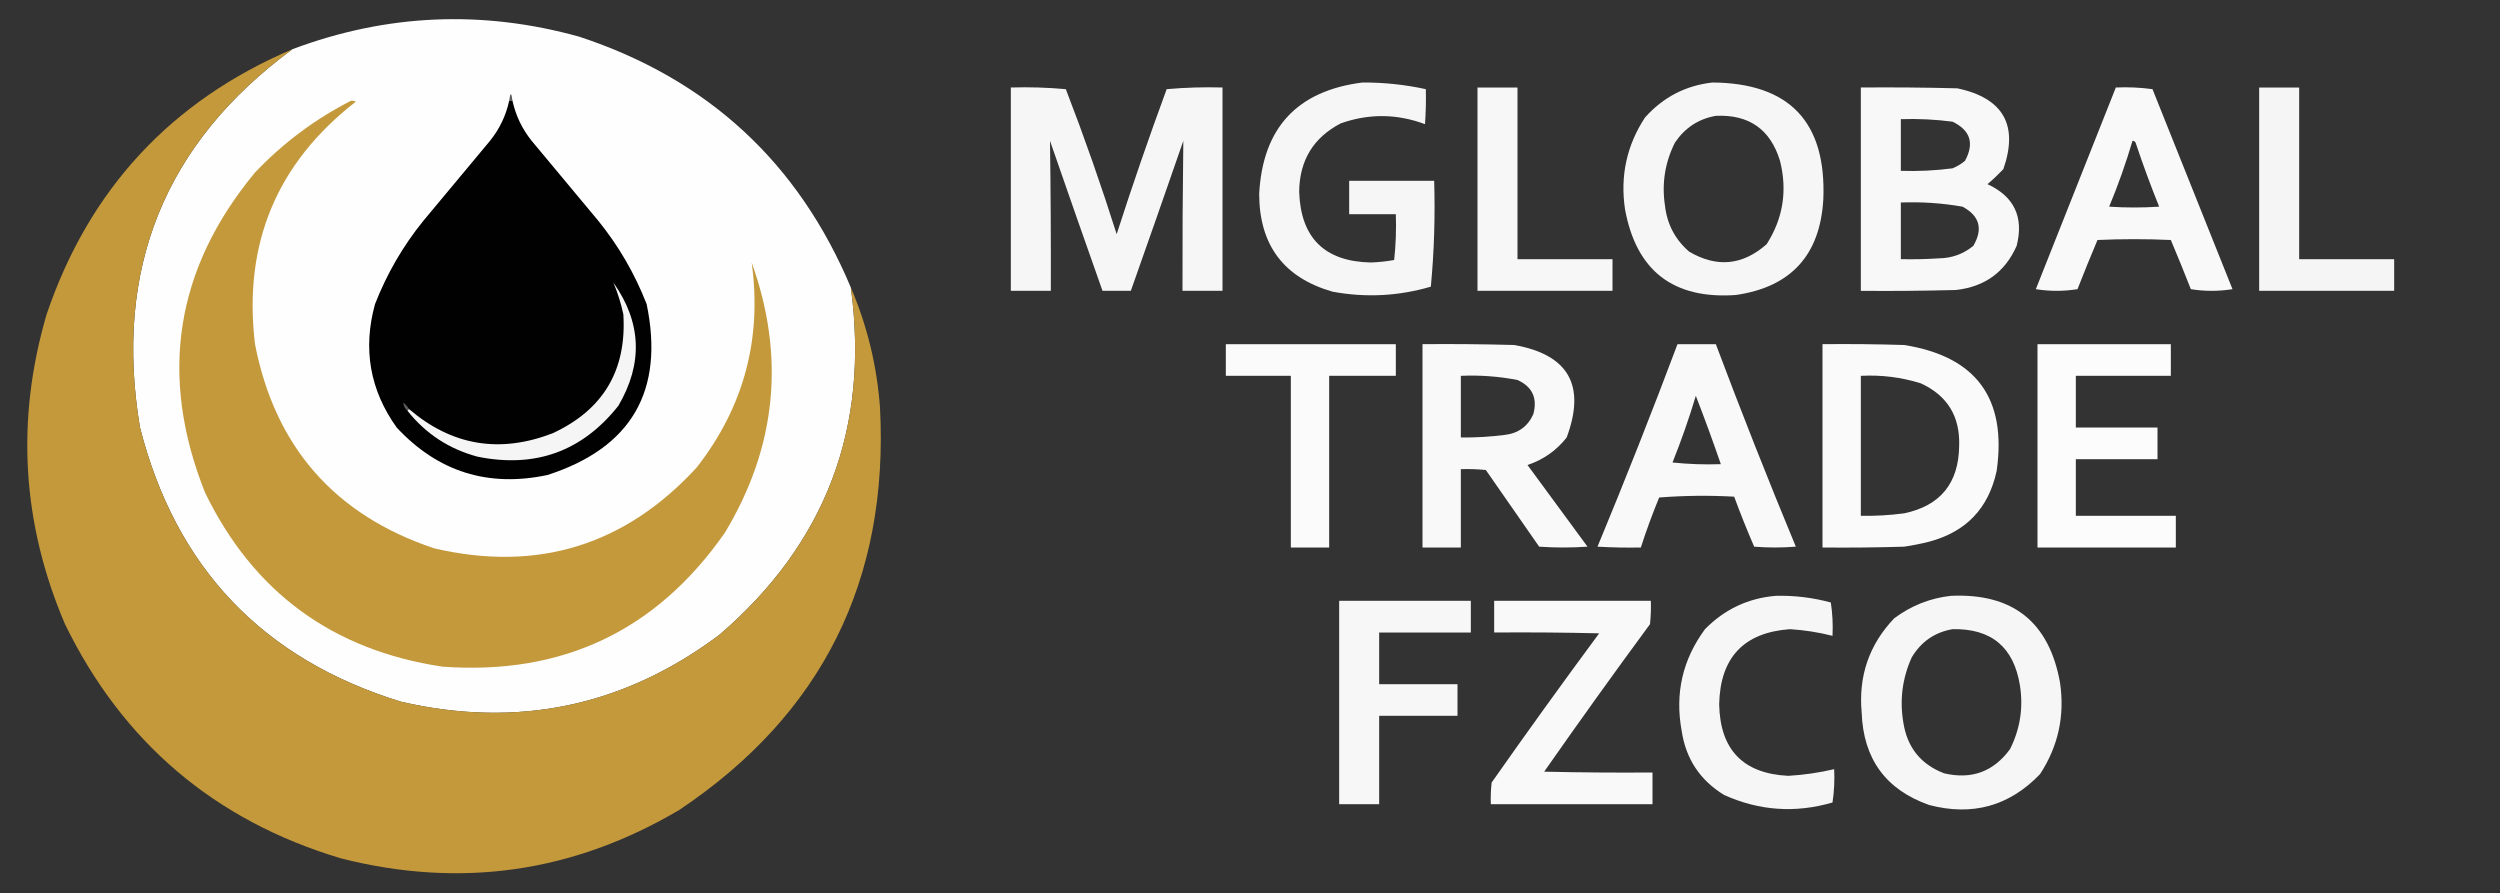
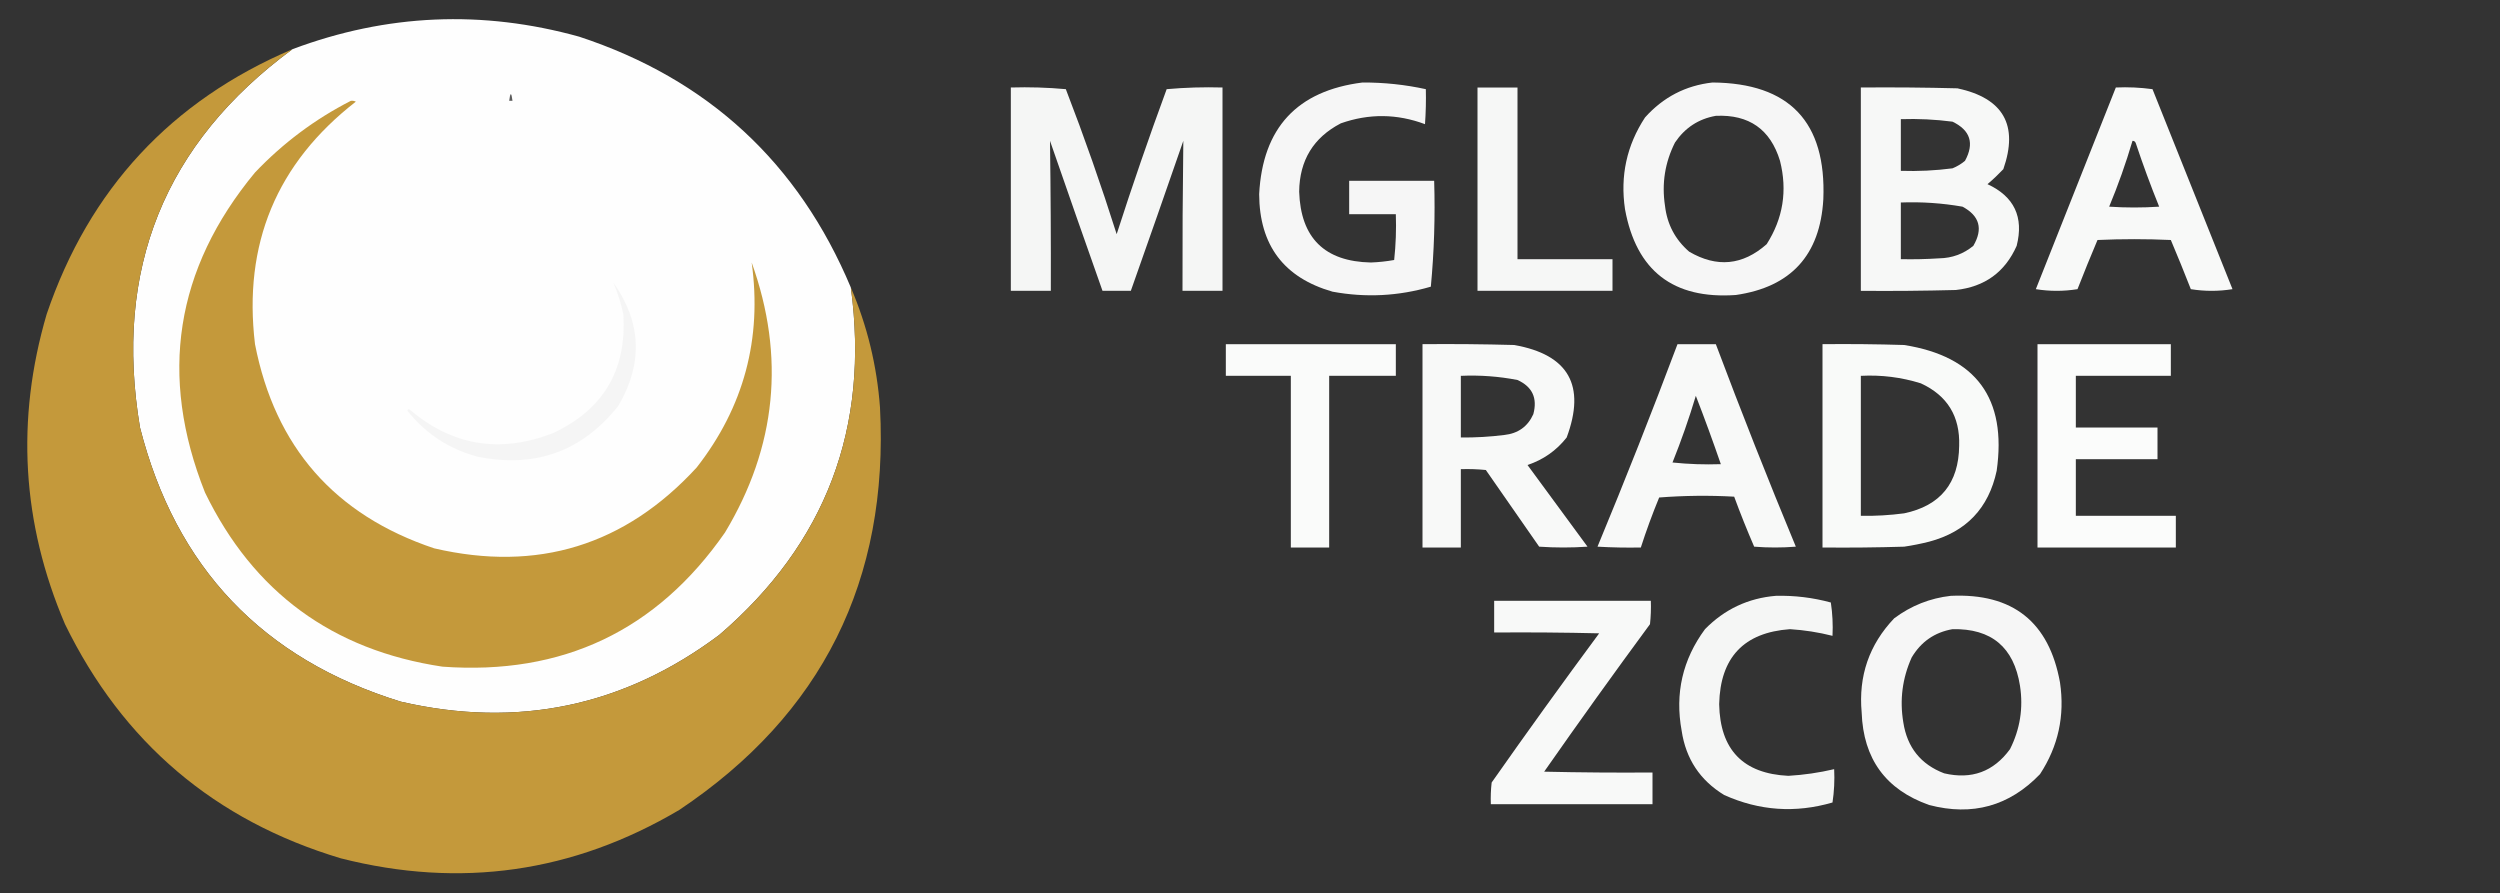
<svg xmlns="http://www.w3.org/2000/svg" version="1.1" width="1500px" height="536px" style="shape-rendering:geometricPrecision; text-rendering:geometricPrecision; image-rendering:optimizeQuality; fill-rule:evenodd; clip-rule:evenodd">
  <rect width="100%" height="100%" fill="#333333" stroke="none" />
  <g>
    <path style="opacity:0.997" fill="#fefefe" d="M 510.5,172.5 C 521.866,256.601 495.533,326.101 431.5,381C 374.216,423.858 310.55,437.192 240.5,421C 157.579,395.412 105.412,340.579 84,256.5C 68.109,161.679 98.609,86.013 175.5,29.5C 231.985,8.337 289.318,5.837 347.5,22C 424.748,47.417 479.082,97.584 510.5,172.5 Z" />
  </g>
  <g>
    <path style="opacity:0.999" fill="#c4993b" d="M 175.5,29.5 C 98.609,86.013 68.109,161.679 84,256.5C 105.412,340.579 157.579,395.412 240.5,421C 310.55,437.192 374.216,423.858 431.5,381C 495.533,326.101 521.866,256.601 510.5,172.5C 520.317,195.392 526.151,219.392 528,244.5C 533.403,348.195 493.236,428.695 407.5,486C 343.908,523.575 276.242,533.242 204.5,515C 128.813,492.312 73.647,445.478 39,374.5C 13.101,313.857 9.434,251.857 28,188.5C 53.516,113.487 102.683,60.487 175.5,29.5 Z" />
  </g>
  <g>
    <path style="opacity:0.957" fill="#fefffe" d="M 817.5,49.5 C 830.325,49.444 842.992,50.777 855.5,53.5C 855.666,60.508 855.5,67.508 855,74.5C 838.224,68.218 821.391,68.052 804.5,74C 788.052,82.538 779.719,96.204 779.5,115C 780.414,142.747 794.747,156.914 822.5,157.5C 827.202,157.328 831.868,156.828 836.5,156C 837.485,146.917 837.818,137.751 837.5,128.5C 828.167,128.5 818.833,128.5 809.5,128.5C 809.5,121.833 809.5,115.167 809.5,108.5C 826.5,108.5 843.5,108.5 860.5,108.5C 861.149,129.899 860.482,151.065 858.5,172C 839.05,177.695 819.384,178.695 799.5,175C 770.308,166.617 755.641,147.117 755.5,116.5C 757.551,76.787 778.218,54.453 817.5,49.5 Z" />
  </g>
  <g>
    <path style="opacity:0.957" fill="#fefffe" d="M 1027.5,49.5 C 1073.68,49.85 1095.85,73.183 1094,119.5C 1092.1,153.06 1074.6,172.227 1041.5,177C 1003.91,179.634 981.747,162.467 975,125.5C 972.042,105.553 976.042,87.219 987,70.5C 997.906,58.299 1011.41,51.299 1027.5,49.5 Z M 1029.5,69.5 C 1049.41,68.591 1062.24,77.591 1068,96.5C 1072.52,114.398 1069.85,131.064 1060,146.5C 1045.62,159.232 1030.12,160.732 1013.5,151C 1005.12,143.744 1000.29,134.577 999,123.5C 996.963,110.157 998.963,97.49 1005,85.5C 1010.99,76.65 1019.16,71.317 1029.5,69.5 Z" />
  </g>
  <g>
    <path style="opacity:0.955" fill="#fefffe" d="M 606.5,52.5 C 617.52,52.168 628.52,52.501 639.5,53.5C 650.558,82.172 660.724,111.172 670,140.5C 679.401,111.297 689.401,82.297 700,53.5C 711.085,52.513 722.252,52.179 733.5,52.5C 733.5,93.167 733.5,133.833 733.5,174.5C 725.5,174.5 717.5,174.5 709.5,174.5C 709.436,144.485 709.603,114.485 710,84.5C 699.591,114.562 689.091,144.562 678.5,174.5C 672.833,174.5 667.167,174.5 661.5,174.5C 650.909,144.562 640.409,114.562 630,84.5C 630.407,114.483 630.574,144.483 630.5,174.5C 622.5,174.5 614.5,174.5 606.5,174.5C 606.5,133.833 606.5,93.167 606.5,52.5 Z" />
  </g>
  <g>
    <path style="opacity:0.959" fill="#fefffe" d="M 886.5,52.5 C 894.5,52.5 902.5,52.5 910.5,52.5C 910.5,86.833 910.5,121.167 910.5,155.5C 929.5,155.5 948.5,155.5 967.5,155.5C 967.5,161.833 967.5,168.167 967.5,174.5C 940.5,174.5 913.5,174.5 886.5,174.5C 886.5,133.833 886.5,93.167 886.5,52.5 Z" />
  </g>
  <g>
    <path style="opacity:0.962" fill="#fefffe" d="M 1116.5,52.5 C 1135.84,52.333 1155.17,52.5 1174.5,53C 1202.04,58.933 1211.21,75.1 1202,101.5C 1198.98,104.683 1195.82,107.683 1192.5,110.5C 1208.55,117.93 1214.38,130.263 1210,147.5C 1203.02,163.261 1190.85,172.094 1173.5,174C 1154.5,174.5 1135.5,174.667 1116.5,174.5C 1116.5,133.833 1116.5,93.167 1116.5,52.5 Z M 1140.5,71.5 C 1150.88,71.162 1161.22,71.662 1171.5,73C 1182.22,78.166 1184.72,85.999 1179,96.5C 1176.75,98.377 1174.25,99.877 1171.5,101C 1161.22,102.338 1150.88,102.838 1140.5,102.5C 1140.5,92.167 1140.5,81.833 1140.5,71.5 Z M 1140.5,121.5 C 1152.94,121.032 1165.27,121.865 1177.5,124C 1187.78,129.514 1189.95,137.348 1184,147.5C 1178.1,152.358 1171.26,154.858 1163.5,155C 1155.84,155.5 1148.17,155.666 1140.5,155.5C 1140.5,144.167 1140.5,132.833 1140.5,121.5 Z" />
  </g>
  <g>
    <path style="opacity:0.967" fill="#fefffe" d="M 1269.5,52.5 C 1276.86,52.169 1284.2,52.503 1291.5,53.5C 1307.5,93.5 1323.5,133.5 1339.5,173.5C 1331.17,174.833 1322.83,174.833 1314.5,173.5C 1310.63,163.595 1306.63,153.762 1302.5,144C 1287.83,143.333 1273.17,143.333 1258.5,144C 1254.37,153.762 1250.37,163.595 1246.5,173.5C 1238.17,174.833 1229.83,174.833 1221.5,173.5C 1237.51,133.138 1253.51,92.805 1269.5,52.5 Z M 1279.5,84.5 C 1280.5,84.47 1281.16,84.97 1281.5,86C 1285.78,98.837 1290.44,111.504 1295.5,124C 1285.5,124.667 1275.5,124.667 1265.5,124C 1270.87,111.084 1275.54,97.918 1279.5,84.5 Z" />
  </g>
  <g>
-     <path style="opacity:0.951" fill="#fefffe" d="M 1355.5,52.5 C 1363.5,52.5 1371.5,52.5 1379.5,52.5C 1379.5,86.833 1379.5,121.167 1379.5,155.5C 1398.5,155.5 1417.5,155.5 1436.5,155.5C 1436.5,161.833 1436.5,168.167 1436.5,174.5C 1409.5,174.5 1382.5,174.5 1355.5,174.5C 1355.5,133.833 1355.5,93.167 1355.5,52.5 Z" />
-   </g>
+     </g>
  <g>
    <path style="opacity:1" fill="#5b5b5b" d="M 307.5,60.5 C 306.833,60.5 306.167,60.5 305.5,60.5C 306.167,55.167 306.833,55.167 307.5,60.5 Z" />
  </g>
  <g>
-     <path style="opacity:1" fill="#010101" d="M 305.5,60.5 C 306.167,60.5 306.833,60.5 307.5,60.5C 309.456,69.412 313.29,77.412 319,84.5C 332.333,100.5 345.667,116.5 359,132.5C 371.219,147.594 380.886,164.26 388,182.5C 398.745,234.519 378.912,268.685 328.5,285C 292.855,292.561 262.688,283.061 238,256.5C 221.934,234.013 217.601,209.346 225,182.5C 232.114,164.26 241.781,147.594 254,132.5C 267.333,116.5 280.667,100.5 294,84.5C 299.719,77.395 303.552,69.395 305.5,60.5 Z" />
-   </g>
+     </g>
  <g>
    <path style="opacity:1" fill="#c4993b" d="M 210.5,60.5 C 211.552,60.35 212.552,60.517 213.5,61C 165.962,97.933 145.795,146.433 153,206.5C 165.03,268.198 200.863,309.031 260.5,329C 322.519,343.436 375.019,327.269 418,280.5C 446.316,244.241 457.316,203.241 451,157.5C 471.279,214.04 465.946,268.04 435,319.5C 394.046,378.388 337.546,405.222 265.5,400C 199.504,390.112 152.004,355.279 123,295.5C 95.092,225.389 105.092,161.389 153,103.5C 169.807,85.839 188.974,71.505 210.5,60.5 Z" />
  </g>
  <g>
    <path style="opacity:1" fill="#f5f5f5" d="M 244.5,246.5 C 244.5,245.833 244.833,245.5 245.5,245.5C 271.083,267.374 299.75,272.207 331.5,260C 361.957,245.928 376.124,222.095 374,188.5C 372.559,181.851 370.559,175.518 368,169.5C 384.926,193.437 385.926,218.104 371,243.5C 349.265,270.861 321.098,281.028 286.5,274C 269.433,269.418 255.433,260.251 244.5,246.5 Z" />
  </g>
  <g>
    <path style="opacity:0.979" fill="#fefffe" d="M 735.5,206.5 C 769.5,206.5 803.5,206.5 837.5,206.5C 837.5,212.833 837.5,219.167 837.5,225.5C 824.167,225.5 810.833,225.5 797.5,225.5C 797.5,259.833 797.5,294.167 797.5,328.5C 789.833,328.5 782.167,328.5 774.5,328.5C 774.5,294.167 774.5,259.833 774.5,225.5C 761.5,225.5 748.5,225.5 735.5,225.5C 735.5,219.167 735.5,212.833 735.5,206.5 Z" />
  </g>
  <g>
    <path style="opacity:0.969" fill="#fefffe" d="M 853.5,206.5 C 871.836,206.333 890.17,206.5 908.5,207C 941.132,212.753 951.632,231.253 940,262.5C 933.837,270.335 926.004,275.835 916.5,279C 928.5,295.333 940.5,311.667 952.5,328C 942.833,328.667 933.167,328.667 923.5,328C 912.833,312.667 902.167,297.333 891.5,282C 886.511,281.501 881.511,281.334 876.5,281.5C 876.5,297.167 876.5,312.833 876.5,328.5C 868.833,328.5 861.167,328.5 853.5,328.5C 853.5,287.833 853.5,247.167 853.5,206.5 Z M 876.5,225.5 C 887.958,224.99 899.291,225.823 910.5,228C 919.413,232.043 922.58,238.876 920,248.5C 916.663,255.938 910.83,260.105 902.5,261C 893.865,262.081 885.199,262.581 876.5,262.5C 876.5,250.167 876.5,237.833 876.5,225.5 Z" />
  </g>
  <g>
    <path style="opacity:0.967" fill="#fefffe" d="M 1006.5,206.5 C 1014.17,206.5 1021.83,206.5 1029.5,206.5C 1044.81,247.259 1060.81,287.759 1077.5,328C 1069.17,328.667 1060.83,328.667 1052.5,328C 1048.22,318.113 1044.22,308.113 1040.5,298C 1025.49,297.167 1010.49,297.334 995.5,298.5C 991.429,308.382 987.762,318.382 984.5,328.5C 975.827,328.666 967.16,328.5 958.5,328C 975.191,287.759 991.191,247.259 1006.5,206.5 Z M 1017.5,237.5 C 1022.74,251.002 1027.74,264.669 1032.5,278.5C 1022.81,278.832 1013.14,278.498 1003.5,277.5C 1008.77,264.357 1013.44,251.024 1017.5,237.5 Z" />
  </g>
  <g>
    <path style="opacity:0.973" fill="#fefffe" d="M 1093.5,206.5 C 1109.84,206.333 1126.17,206.5 1142.5,207C 1185.7,213.866 1204.2,239.033 1198,282.5C 1193.19,304.945 1179.69,319.112 1157.5,325C 1152.55,326.256 1147.55,327.256 1142.5,328C 1126.17,328.5 1109.84,328.667 1093.5,328.5C 1093.5,287.833 1093.5,247.167 1093.5,206.5 Z M 1116.5,225.5 C 1128.79,224.847 1140.79,226.347 1152.5,230C 1168.42,237.32 1176.08,249.82 1175.5,267.5C 1175.23,289.922 1164.23,303.422 1142.5,308C 1133.87,309.145 1125.2,309.645 1116.5,309.5C 1116.5,281.5 1116.5,253.5 1116.5,225.5 Z" />
  </g>
  <g>
    <path style="opacity:0.981" fill="#fefffe" d="M 1222.5,206.5 C 1249.17,206.5 1275.83,206.5 1302.5,206.5C 1302.5,212.833 1302.5,219.167 1302.5,225.5C 1283.5,225.5 1264.5,225.5 1245.5,225.5C 1245.5,235.833 1245.5,246.167 1245.5,256.5C 1261.83,256.5 1278.17,256.5 1294.5,256.5C 1294.5,262.833 1294.5,269.167 1294.5,275.5C 1278.17,275.5 1261.83,275.5 1245.5,275.5C 1245.5,286.833 1245.5,298.167 1245.5,309.5C 1265.5,309.5 1285.5,309.5 1305.5,309.5C 1305.5,315.833 1305.5,322.167 1305.5,328.5C 1277.83,328.5 1250.17,328.5 1222.5,328.5C 1222.5,287.833 1222.5,247.167 1222.5,206.5 Z" />
  </g>
  <g>
-     <path style="opacity:1" fill="#5d5d5d" d="M 245.5,245.5 C 244.833,245.5 244.5,245.833 244.5,246.5C 242.93,245.125 242.097,243.459 242,241.5C 243.376,242.705 244.542,244.038 245.5,245.5 Z" />
-   </g>
+     </g>
  <g>
    <path style="opacity:0.955" fill="#fefffe" d="M 1065.5,357.5 C 1076.71,357.227 1087.71,358.56 1098.5,361.5C 1099.5,368.134 1099.83,374.8 1099.5,381.5C 1091.14,379.377 1082.64,378.044 1074,377.5C 1046.3,379.481 1032.14,394.481 1031.5,422.5C 1032.03,449.856 1045.86,464.19 1073,465.5C 1082.29,464.958 1091.46,463.625 1100.5,461.5C 1100.83,468.2 1100.5,474.866 1099.5,481.5C 1077.24,487.985 1055.57,486.485 1034.5,477C 1020.04,468.19 1011.54,455.356 1009,438.5C 1004.88,416.075 1009.55,395.741 1023,377.5C 1034.75,365.541 1048.91,358.875 1065.5,357.5 Z" />
  </g>
  <g>
    <path style="opacity:0.957" fill="#fefffe" d="M 1170.5,357.5 C 1207.62,355.803 1229.45,373.136 1236,409.5C 1238.96,429.447 1234.96,447.781 1224,464.5C 1205.63,483.639 1183.46,489.806 1157.5,483C 1131.48,473.839 1117.98,455.339 1117,427.5C 1115.01,405.6 1121.51,386.767 1136.5,371C 1146.69,363.394 1158.03,358.894 1170.5,357.5 Z M 1171.5,377.5 C 1194.86,377.022 1208.36,388.355 1212,411.5C 1214.04,424.843 1212.04,437.51 1206,449.5C 1196.12,463.018 1182.95,467.851 1166.5,464C 1152.49,458.649 1144.33,448.482 1142,433.5C 1139.72,419.996 1141.39,406.996 1147,394.5C 1152.6,385.058 1160.77,379.392 1171.5,377.5 Z" />
  </g>
  <g>
-     <path style="opacity:0.959" fill="#fefffe" d="M 803.5,360.5 C 829.833,360.5 856.167,360.5 882.5,360.5C 882.5,366.833 882.5,373.167 882.5,379.5C 864.167,379.5 845.833,379.5 827.5,379.5C 827.5,389.833 827.5,400.167 827.5,410.5C 843.167,410.5 858.833,410.5 874.5,410.5C 874.5,416.833 874.5,423.167 874.5,429.5C 858.833,429.5 843.167,429.5 827.5,429.5C 827.5,447.167 827.5,464.833 827.5,482.5C 819.5,482.5 811.5,482.5 803.5,482.5C 803.5,441.833 803.5,401.167 803.5,360.5 Z" />
-   </g>
+     </g>
  <g>
    <path style="opacity:0.971" fill="#fefffe" d="M 896.5,360.5 C 927.833,360.5 959.167,360.5 990.5,360.5C 990.666,365.179 990.499,369.845 990,374.5C 968.466,403.735 947.299,433.235 926.5,463C 948.164,463.5 969.831,463.667 991.5,463.5C 991.5,469.833 991.5,476.167 991.5,482.5C 959.167,482.5 926.833,482.5 894.5,482.5C 894.334,478.154 894.501,473.821 895,469.5C 916.132,439.402 937.632,409.568 959.5,380C 938.503,379.5 917.503,379.333 896.5,379.5C 896.5,373.167 896.5,366.833 896.5,360.5 Z" />
  </g>
</svg>